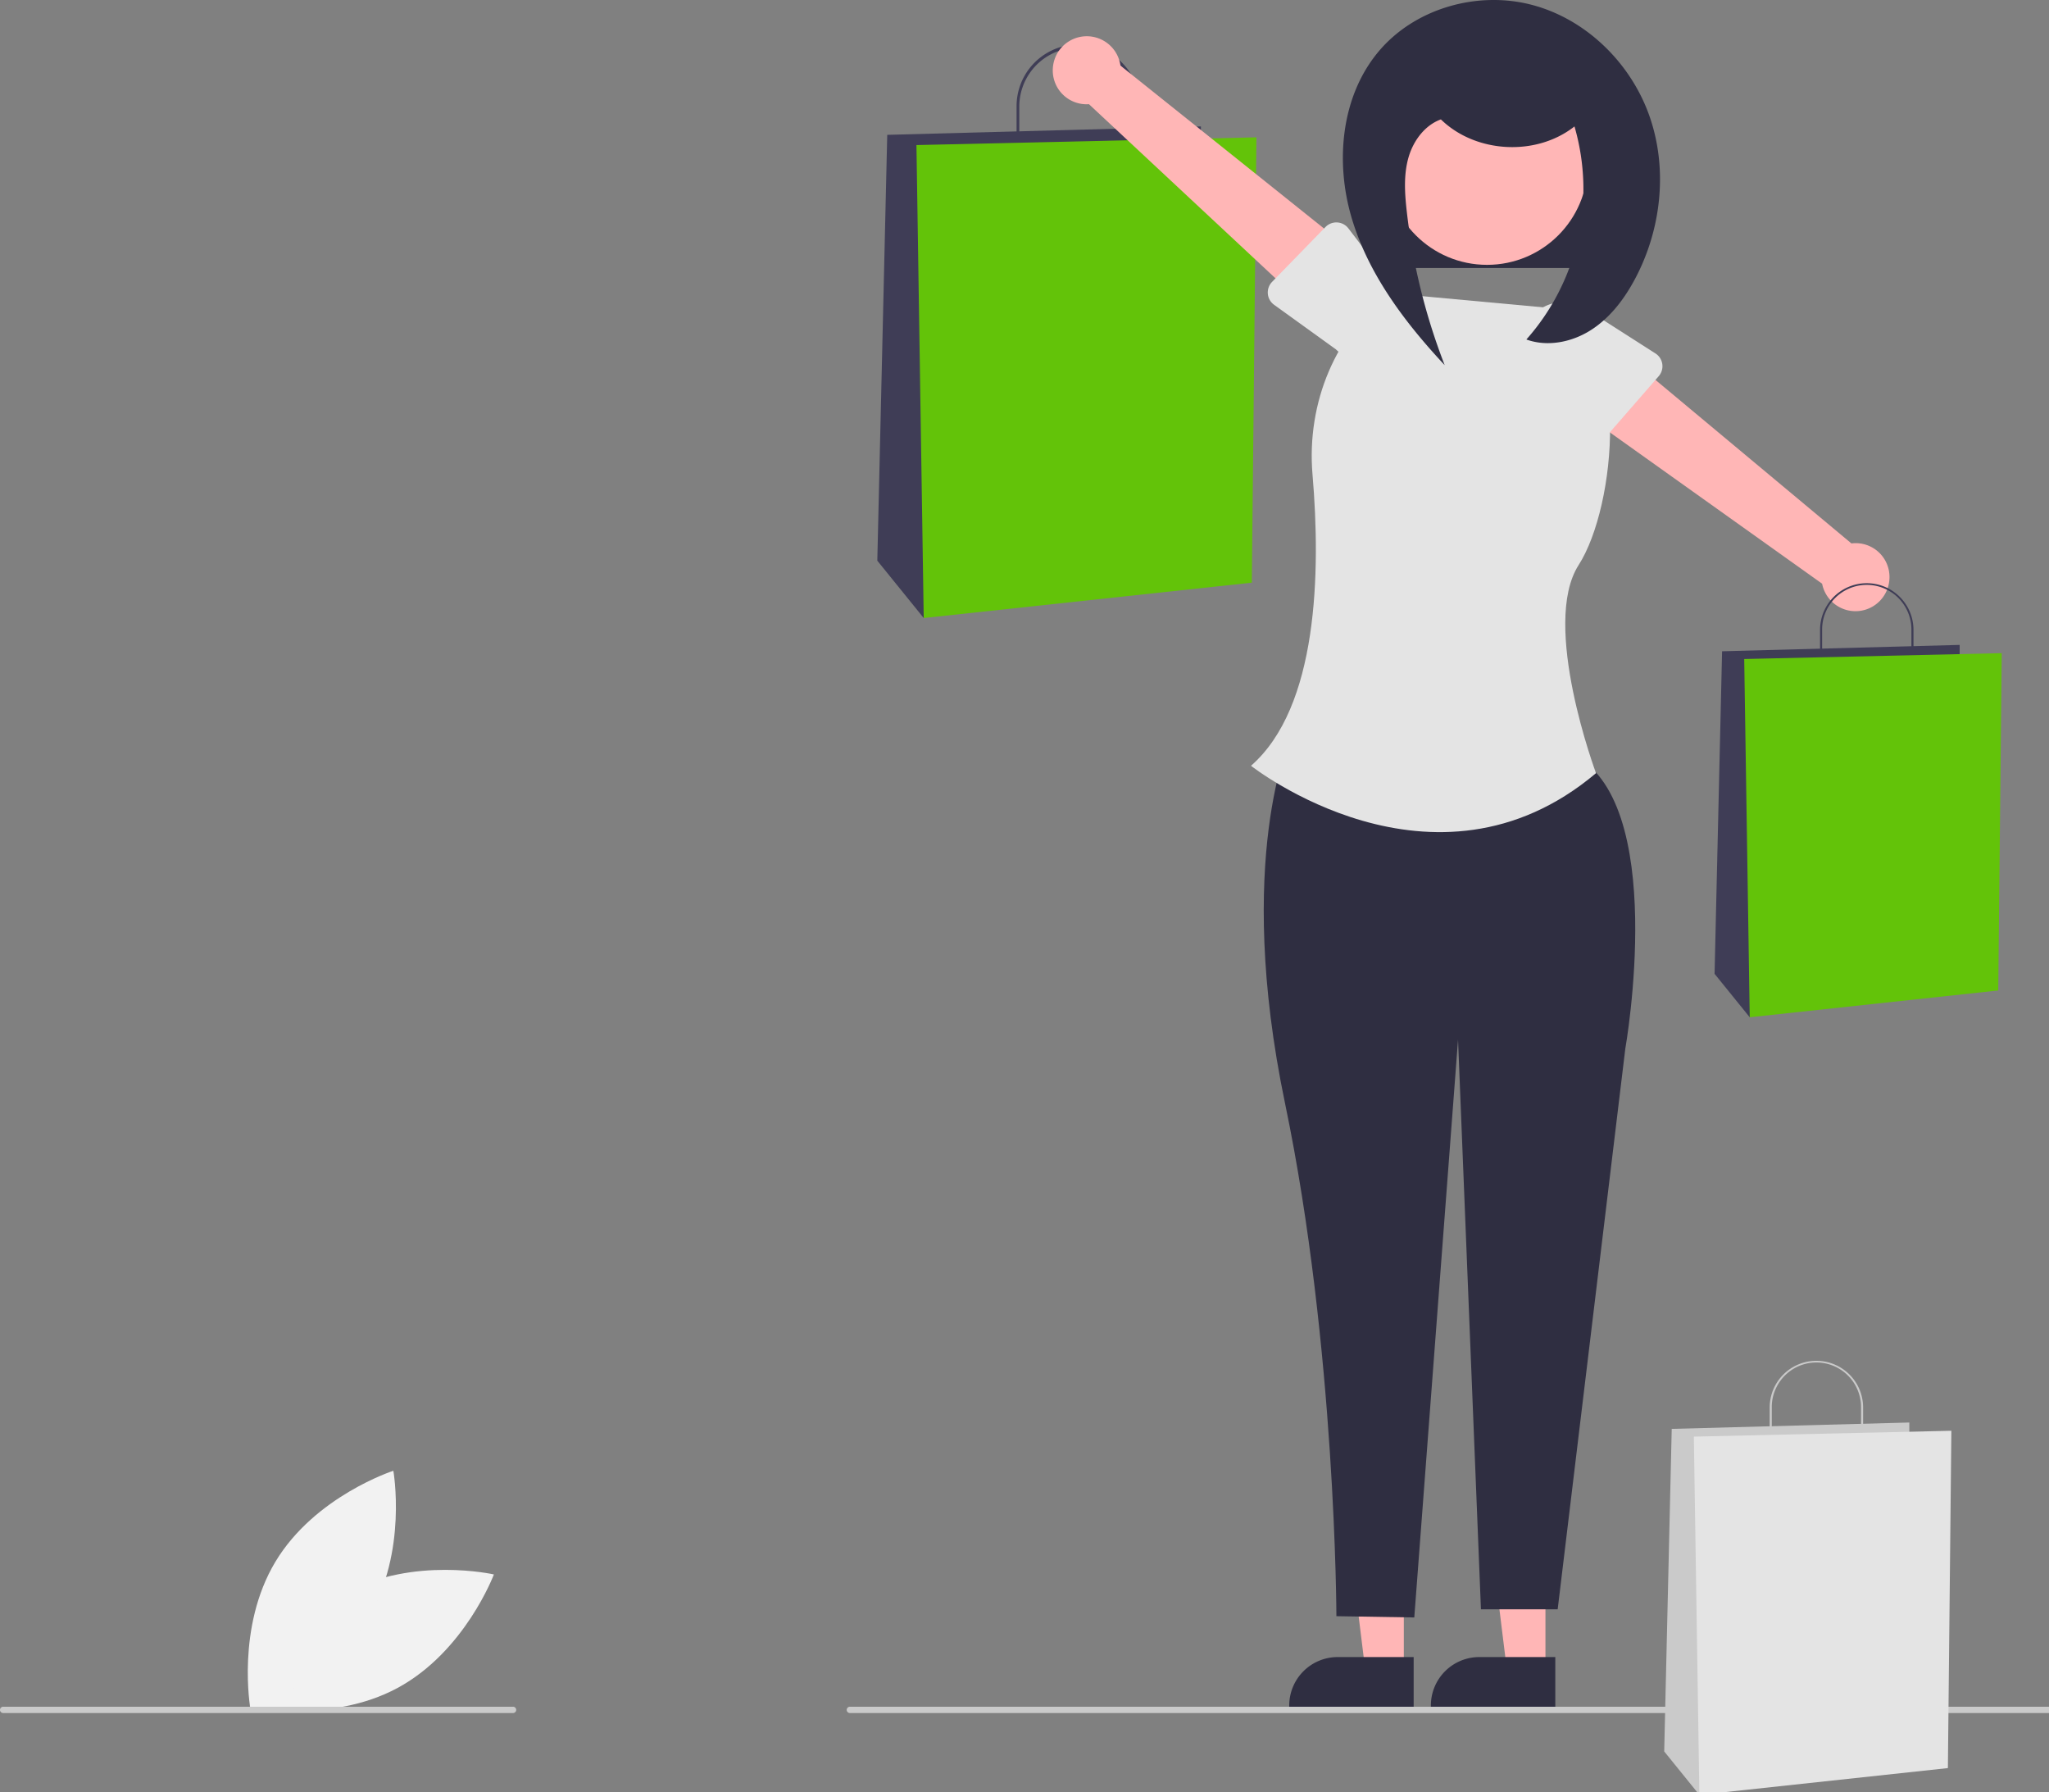
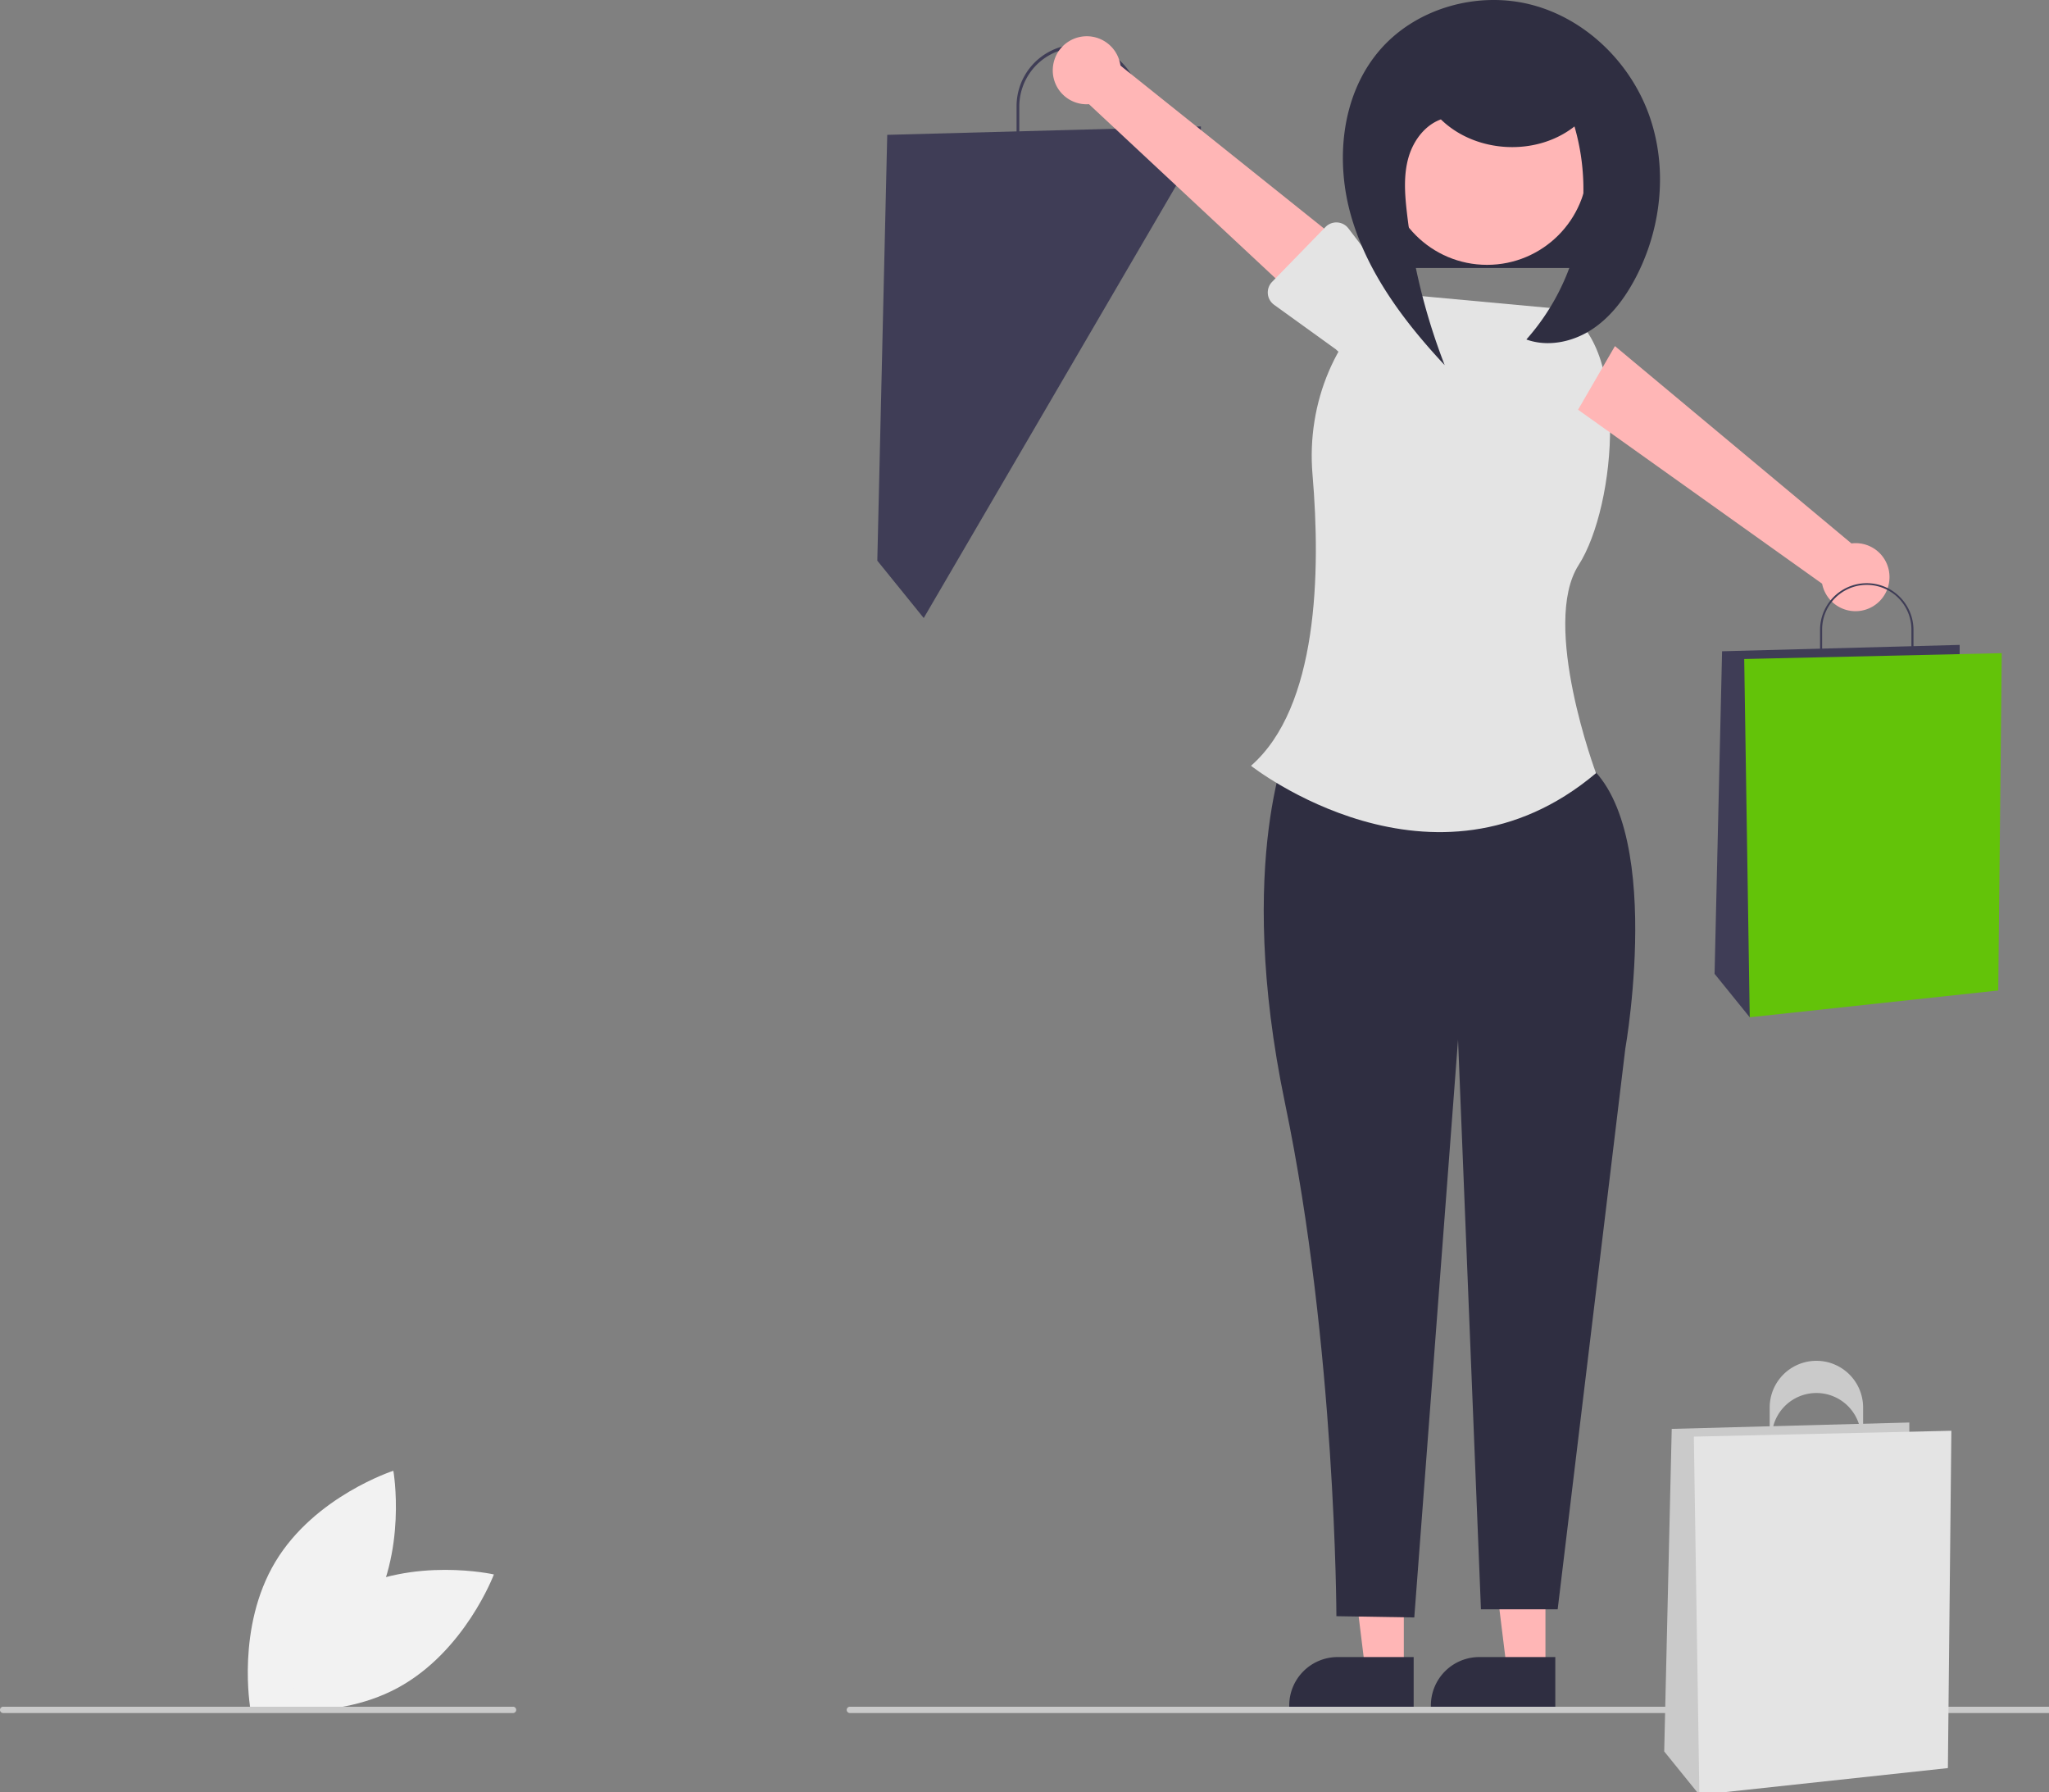
<svg xmlns="http://www.w3.org/2000/svg" width="172.508mm" height="150.846mm" viewBox="0 0 172.508 150.846" version="1.1" id="svg5">
  <rect x="0" y="0" width="172.508" height="150.846" fill="#808080" stroke="none" />
  <defs id="defs2" />
  <g id="layer1" transform="translate(-17.849,-90.258)">
    <g id="g93" transform="matrix(0.265,0,0,0.265,17.849,90.258)">
      <path d="m 383.955,670.805 c -21.42,11.55 -30.615,36.063 -30.615,36.063 0,0 25.533,5.787 46.953,-5.763 21.42,-11.55 30.615,-36.063 30.615,-36.063 0,0 -25.533,-5.787 -46.953,5.763 z" transform="translate(-274,-164.937)" fill="#f2f2f2" id="path9" />
      <path d="m 391.002,678.744 c -12.545,20.852 -37.464,28.883 -37.464,28.883 0,0 -4.579,-25.777 7.967,-46.63 12.545,-20.852 37.464,-28.883 37.464,-28.883 0,0 4.579,25.777 -7.967,46.63 z" transform="translate(-274,-164.937)" fill="#f2f2f2" id="path11" />
      <rect x="437.445" y="40.125" width="76" height="45" fill="#2f2e41" id="rect13" />
      <path d="m 636.152,212.319 h -39.184 v -13.664 a 19.592,19.592 0 0 1 39.184,0 z m -38.317,-0.868 h 37.449 v -12.796 a 18.725,18.725 0 0 0 -37.449,0 z" transform="translate(-274,-164.937)" fill="#3f3d56" id="path15" />
      <polygon points="381.527,40.162 281.877,42.832 278.723,178.092 293.471,196.31 381.527,45.502 " fill="#3f3d56" id="polygon17" />
-       <polygon points="293.471,196.31 397.705,185.075 399.167,43.622 291.158,46.08 " fill="#63c309" id="polygon19" />
      <polygon points="472.905,483.067 490.999,483.067 490.997,530.355 478.737,530.355 " fill="#ffb6b6" id="polygon21" />
      <path d="m 768.123,707.176 -39.531,-0.001 v -0.5 a 15.387,15.387 0 0 1 15.386,-15.387 h 10e-4 l 24.144,10e-4 z" transform="translate(-274,-164.937)" fill="#2f2e41" id="path23" />
      <polygon points="427.905,483.067 445.999,483.067 445.997,530.355 433.737,530.355 " fill="#ffb6b6" id="polygon25" />
      <path d="m 723.123,707.176 -39.531,-0.001 v -0.5 a 15.387,15.387 0 0 1 15.386,-15.387 h 10e-4 l 24.144,10e-4 z" transform="translate(-274,-164.937)" fill="#2f2e41" id="path27" />
      <path d="m 683.992,399.196 c 0,0 -17.912,38.575 -1.73,116.22 16.182,77.646 16.316,162.888 16.316,162.888 l 24.744,0.403 13.9,-183.52 7.278,180.929 h 24.378 l 21.485,-178.069 c 0,0 14.138,-79.513 -17.39,-93.75 z" transform="translate(-274,-164.937)" fill="#2f2e41" id="path29" />
      <path d="M 769.733,263.063 715.555,258.068 v 0 c -16.99,12.384 -26.525,34.625 -24.568,57.574 2.654,31.115 1.756,73.934 -19.542,92.536 0,0 58.049,45.816 109.615,2.35 0,0 -17.633,-47.238 -5.527,-66.102 12.106,-18.864 16.474,-71.864 -5.801,-81.364 z" transform="translate(-274,-164.937)" fill="#e4e4e4" id="path31" />
      <path d="m 608.527,186.179 a 10.743,10.743 0 0 0 11.44,11.852 L 691.5,264.789 704.321,245.259 629.975,185.78 a 10.801,10.801 0 0 0 -21.448,0.399 z" transform="translate(-274,-164.937)" fill="#ffb6b6" id="path33" />
      <path d="m 678.142,254.476 16.97,-17.432 a 4.817,4.817 0 0 1 7.281,0.438 l 14.712,19.283 a 13.377,13.377 0 0 1 -18.719,19.116 L 678.775,261.743 a 4.817,4.817 0 0 1 -0.633,-7.266 z" transform="translate(-274,-164.937)" fill="#e4e4e4" id="path35" />
      <path d="m 874.284,348.749 a 10.743,10.743 0 0 0 -12.081,-11.199 l -75.132,-62.68 -11.716,20.212 77.536,55.257 a 10.801,10.801 0 0 0 21.392,-1.59 z" transform="translate(-274,-164.937)" fill="#ffb6b6" id="path37" />
-       <path d="m 800.982,284.425 -15.975,18.348 a 4.817,4.817 0 0 1 -7.294,-0.033 l -15.761,-18.435 a 13.377,13.377 0 0 1 17.628,-20.126 l 20.366,13.027 a 4.817,4.817 0 0 1 1.036,7.22 z" transform="translate(-274,-164.937)" fill="#e4e4e4" id="path39" />
      <path d="M 881.918,375.253 H 852.237 v -10.35 a 14.841,14.841 0 0 1 29.681,0 z m -29.024,-0.657 h 28.367 v -9.693 a 14.183,14.183 0 0 0 -28.367,0 z" transform="translate(-274,-164.937)" fill="#3f3d56" id="path41" />
      <polygon points="622.594,204.847 547.112,206.87 544.723,309.325 555.894,323.125 622.594,208.892 " fill="#3f3d56" id="polygon43" />
      <polygon points="555.894,323.125 634.849,314.615 635.956,207.468 554.142,209.33 " fill="#63c309" id="polygon45" />
      <circle cx="472.445" cy="52.125" r="32" fill="#ffb6b6" id="circle47" />
      <path d="m 731.712,202.801 c 11.07,10.848 30.334,11.888 42.507,2.294 a 71.784,71.784 0 0 1 -15.288,67.676 c 6.772,2.447 14.567,0.837 20.62,-3.063 6.053,-3.9 10.535,-9.854 13.918,-16.21 8.374,-15.735 10.47,-34.947 4.546,-51.758 -5.924,-16.811 -20.117,-30.75 -37.36,-35.264 -17.243,-4.514 -37.014,1.062 -48.534,14.663 -12.046,14.222 -13.998,35.061 -8.719,52.936 5.279,17.875 16.858,33.226 29.579,46.847 A 195.465,195.465 0 0 1 720.926,232.021 c -0.647,-5.737 -1.025,-11.651 0.595,-17.193 1.621,-5.541 5.61,-10.703 11.17,-12.26" transform="translate(-274,-164.937)" fill="#2f2e41" id="path49" />
      <path d="M 925,709.063 H 544 a 1,1 0 0 1 0,-2 h 381 a 1,1 0 0 1 0,2 z" transform="translate(-274,-164.937)" fill="#cacaca" id="path51" />
      <path d="M 437,709.063 H 275 a 1,1 0 0 1 0,-2 h 162 a 1,1 0 0 1 0,2 z" transform="translate(-274,-164.937)" fill="#cacaca" id="path53" />
-       <path d="M 865.918,622.253 H 836.237 v -10.35 a 14.841,14.841 0 0 1 29.681,0 z m -29.024,-0.657 h 28.367 v -9.693 a 14.183,14.183 0 0 0 -28.367,0 z" transform="translate(-274,-164.937)" fill="#cacaca" id="path55" />
+       <path d="M 865.918,622.253 H 836.237 v -10.35 a 14.841,14.841 0 0 1 29.681,0 z m -29.024,-0.657 h 28.367 a 14.183,14.183 0 0 0 -28.367,0 z" transform="translate(-274,-164.937)" fill="#cacaca" id="path55" />
      <polygon points="606.594,451.847 531.112,453.87 528.723,556.325 539.894,570.125 606.594,455.892 " fill="#cacaca" id="polygon57" />
      <polygon points="539.894,570.125 618.849,561.615 619.956,454.468 538.142,456.33 " fill="#e4e4e4" id="polygon59" />
    </g>
  </g>
</svg>